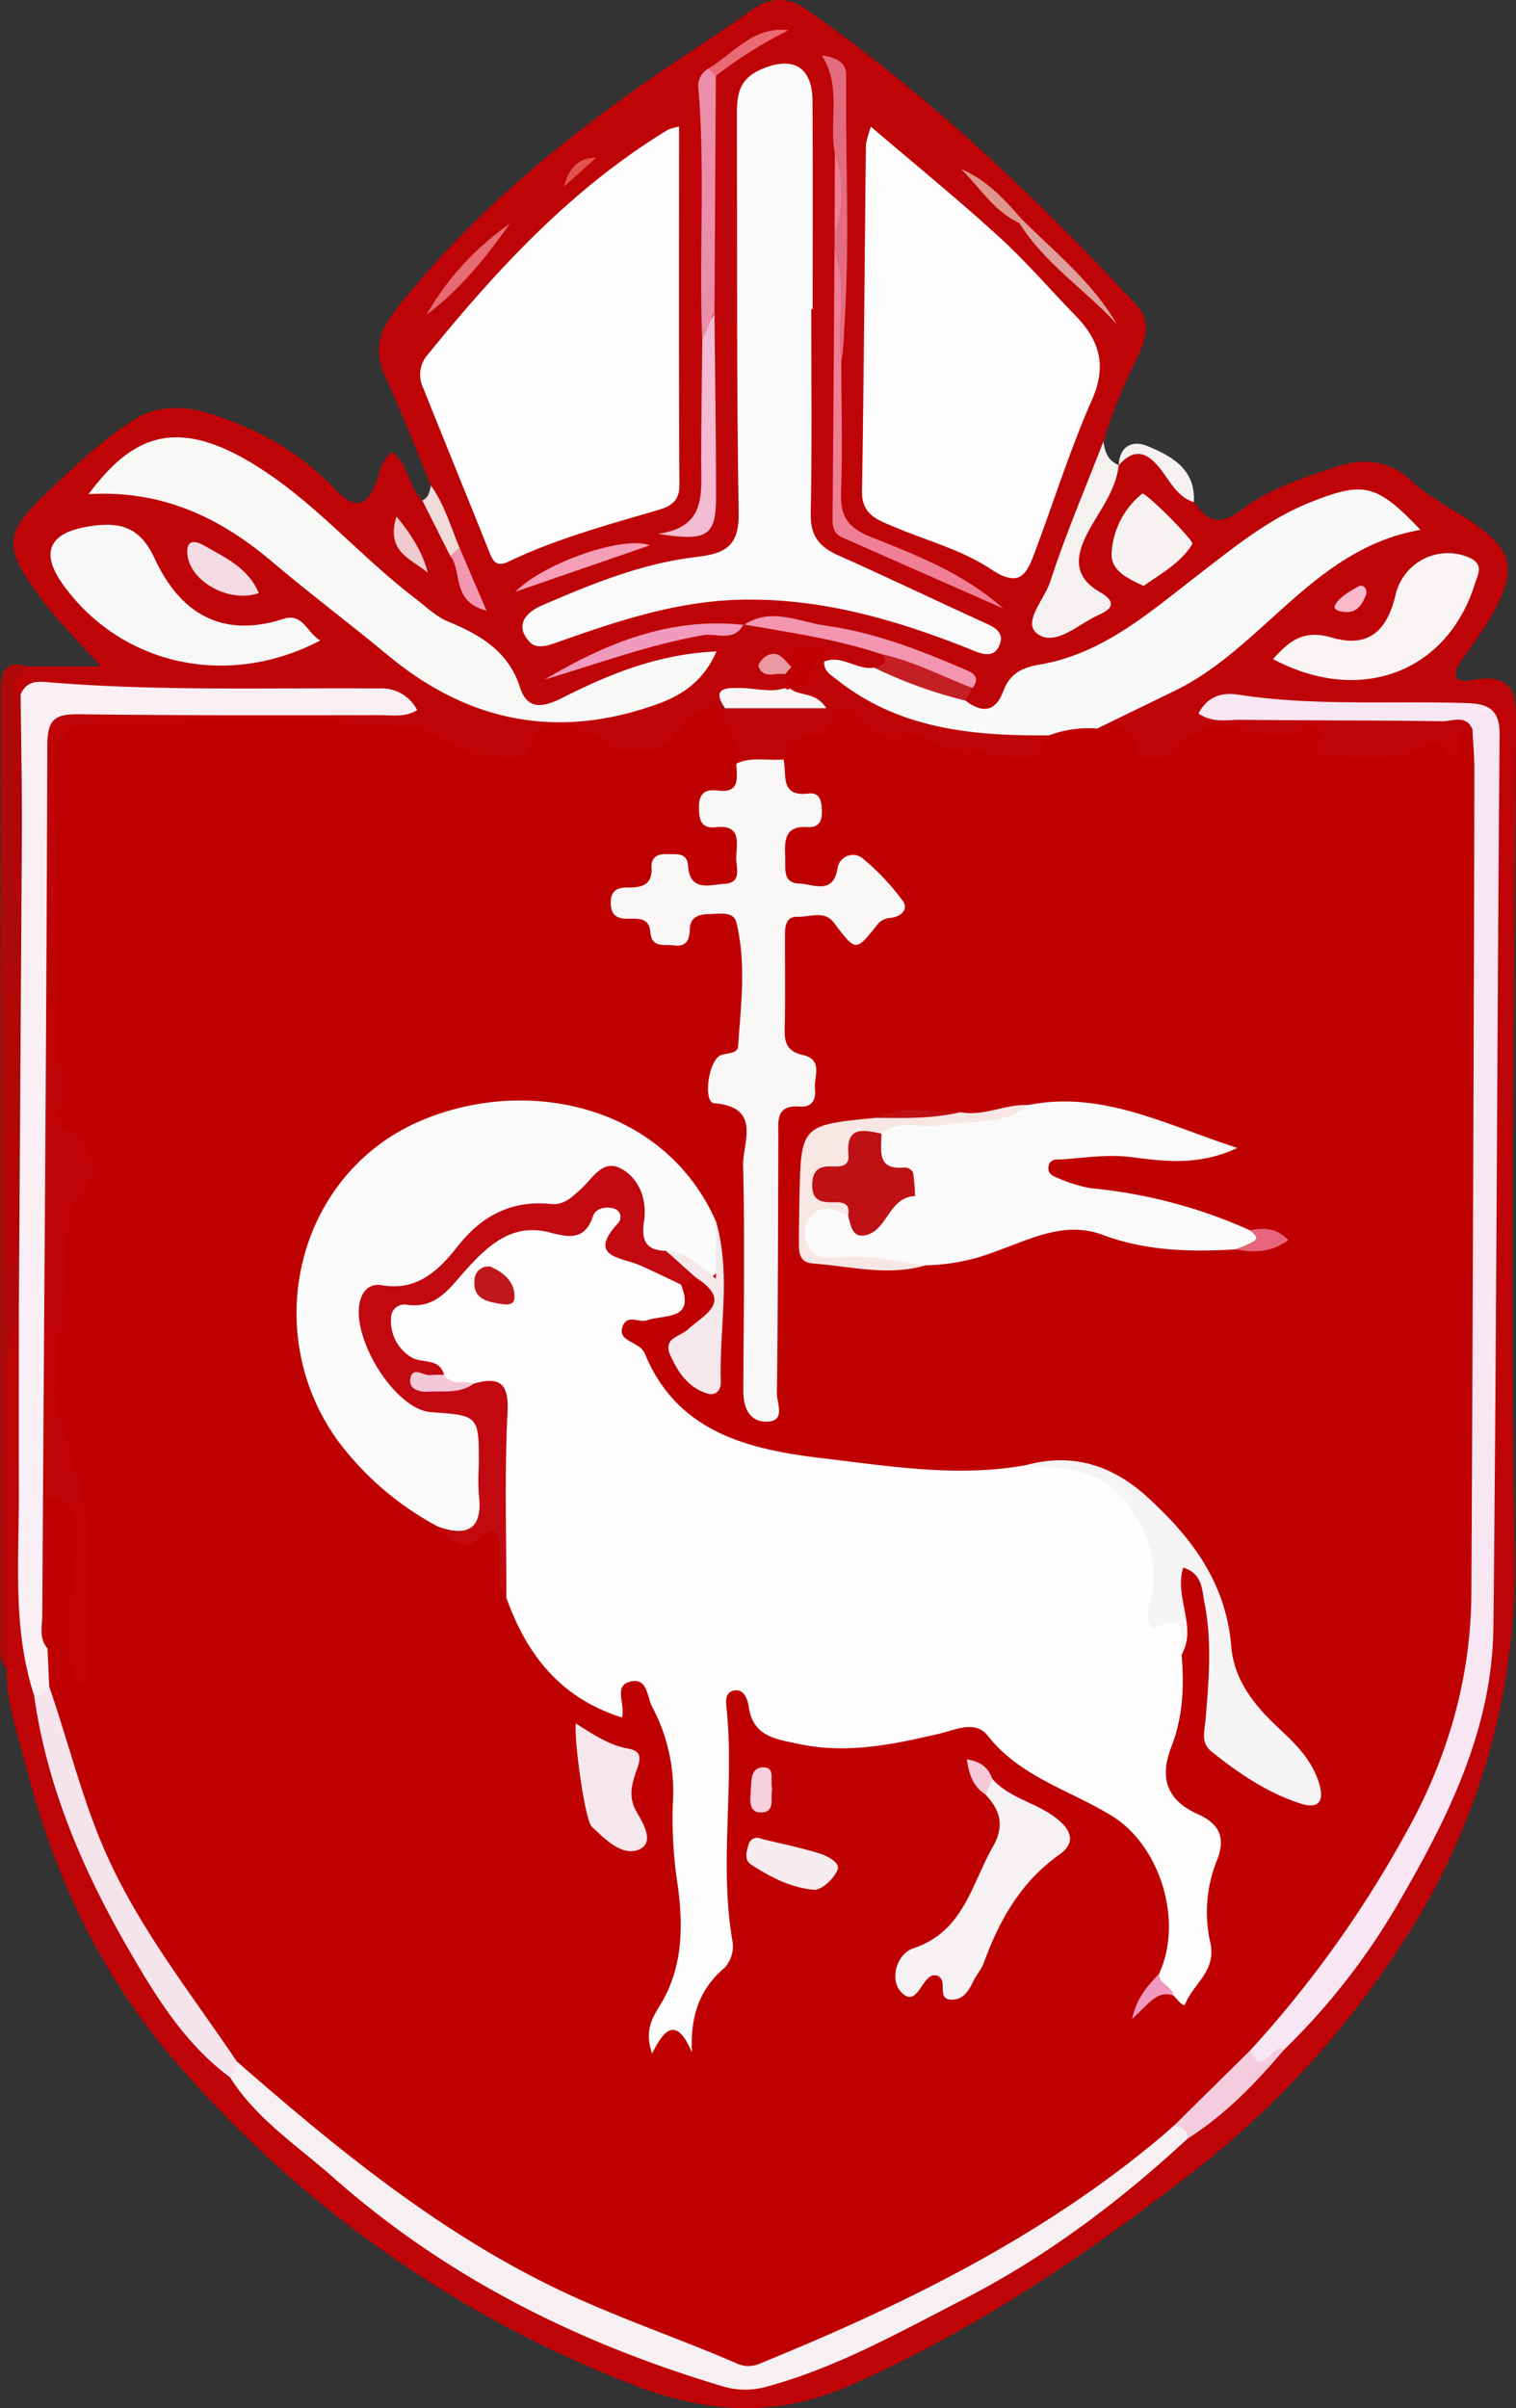
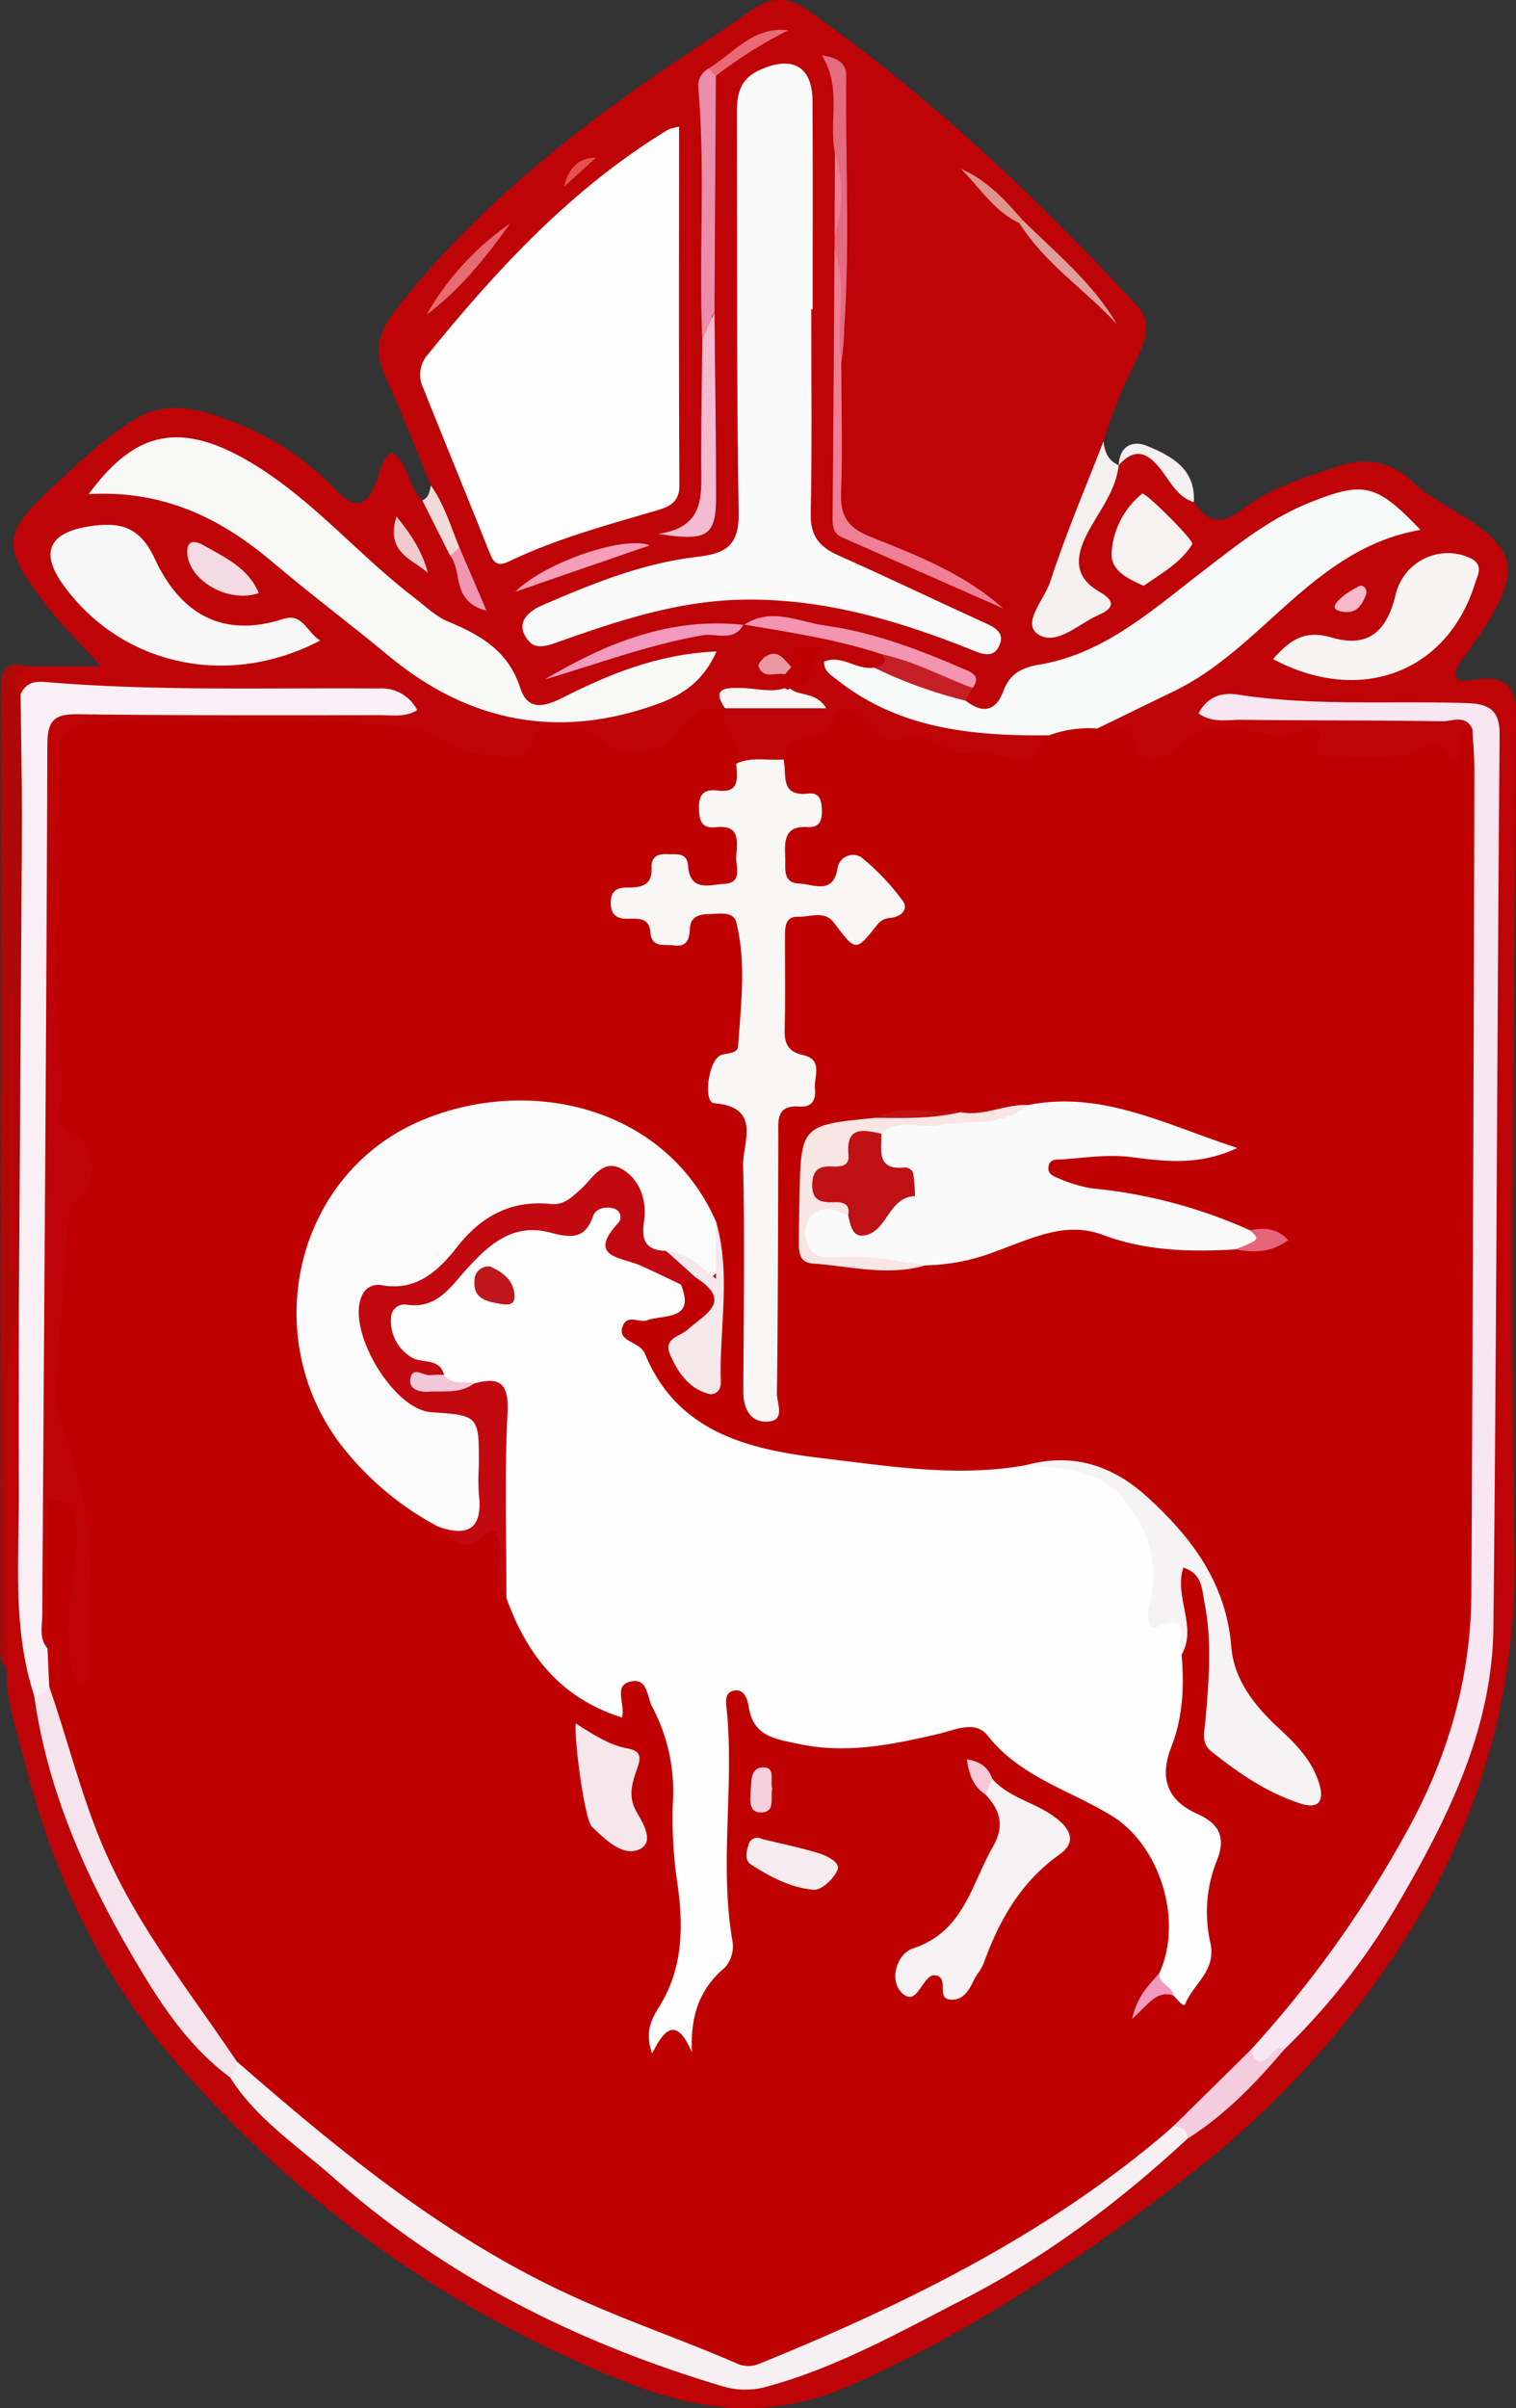
<svg xmlns="http://www.w3.org/2000/svg" id="Group_49" data-name="Group 49" width="267.996" height="425.5" viewBox="0 0 267.996 425.5">
  <rect x="0" y="0" width="267.996" height="425.5" fill="#333333" stroke="none" />
  <defs>
    <style>
      .cls-1 {
        fill: #be0407;
      }

      .cls-2 {
        fill: #ae0808;
      }

      .cls-3 {
        fill: #f6f1f1;
      }

      .cls-4 {
        fill: #f1dbd9;
      }

      .cls-5 {
        fill: #bf0000;
      }

      .cls-6 {
        fill: #fefefe;
      }

      .cls-7 {
        fill: #fefdfd;
      }

      .cls-8 {
        fill: #fafafa;
      }

      .cls-9 {
        fill: #f8f7f6;
      }

      .cls-10 {
        fill: #f8e6f3;
      }

      .cls-11 {
        fill: #f8f9f9;
      }

      .cls-12 {
        fill: #f8f8f7;
      }

      .cls-13 {
        fill: #faeff4;
      }

      .cls-14 {
        fill: #f7f0f2;
      }

      .cls-15 {
        fill: #f7f7f7;
      }

      .cls-16 {
        fill: #f7f4f3;
      }

      .cls-17 {
        fill: #f6e4ed;
      }

      .cls-18 {
        fill: #f7f2f1;
      }

      .cls-19 {
        fill: #f07f96;
      }

      .cls-20 {
        fill: #eb8ea9;
      }

      .cls-21 {
        fill: #f3bbd1;
      }

      .cls-22 {
        fill: #f4ccdd;
      }

      .cls-23 {
        fill: #f395b0;
      }

      .cls-24 {
        fill: #e36c7f;
      }

      .cls-25 {
        fill: #f29abe;
      }

      .cls-26 {
        fill: #f4dae2;
      }

      .cls-27 {
        fill: #f8f5f4;
      }

      .cls-28 {
        fill: #c41f25;
      }

      .cls-29 {
        fill: #f69eb8;
      }

      .cls-30 {
        fill: #e66b72;
      }

      .cls-31 {
        fill: #df9e9b;
      }

      .cls-32 {
        fill: #e96974;
      }

      .cls-33 {
        fill: #f296b2;
      }

      .cls-34 {
        fill: #f0cbce;
      }

      .cls-35 {
        fill: #df958b;
      }

      .cls-36 {
        fill: #f9b9cb;
      }

      .cls-37 {
        fill: #ea98a2;
      }

      .cls-38 {
        fill: #e3524f;
      }

      .cls-39 {
        fill: #fbfbfb;
      }

      .cls-40 {
        fill: #fbfafa;
      }

      .cls-41 {
        fill: #c20910;
      }

      .cls-42 {
        fill: #f6f3f4;
      }

      .cls-43 {
        fill: #f6f1f2;
      }

      .cls-44 {
        fill: #f7e6e4;
      }

      .cls-45 {
        fill: #f6e7ec;
      }

      .cls-46 {
        fill: #f5e8eb;
      }

      .cls-47 {
        fill: #f6ecef;
      }

      .cls-48 {
        fill: #f5d0dc;
      }

      .cls-49 {
        fill: #e7657a;
      }

      .cls-50 {
        fill: #bf1013;
      }

      .cls-51 {
        fill: #f7c8d7;
      }

      .cls-52 {
        fill: #f199c1;
      }

      .cls-53 {
        fill: #c0171c;
      }

      .cls-54 {
        fill: #f2c7d7;
      }
    </style>
  </defs>
  <path id="Path_13" data-name="Path 13" class="cls-1" d="M305.034,407.9h12.947c-4.068-4.548-7.5-7.851-10.294-11.619-7.247-9.761-7.093-11.739,1.7-20.013,4.6-4.327,9.284-8.763,14.61-12.05,5.805-3.584,12.257-1.67,18.148.8a48.527,48.527,0,0,1,17.173,11.5c3.682,3.97,5.783,3.13,7.509-1.674.585-1.625.859-3.644,2.631-4.77,2.953,2.09,2.815,6.143,5.344,8.5,3.633,2.072,3.982,6.2,5.869,9.359.848,2.064,1.494,4.207,2.4,6.248a55.767,55.767,0,0,0-2.777-7.115c-1.49-3.655-3.682-7.063-3.978-11.142-2.68-6.447-5.171-12.981-8.1-19.308-2.086-4.5-1.088-7.918,1.843-11.667,13.48-17.221,30.191-30.769,48.125-42.969,4.886-3.325,9.881-6.492,14.677-9.945,3.464-2.492,6.567-2.522,10.069-.06,21.409,15.056,40.32,32.9,58.07,52.028,3.126,3.366,1.355,6.9-.2,10.2a85.834,85.834,0,0,0-5.584,13.945c-1.321,11.168-7.783,20.843-9.7,31.8,1.955.833,3.167-.15,4.451-.657,2.683-1.058,4.353-2.383,1.678-5.291-2.912-3.167-2.743-6.774-.525-10.166,2.439-3.738,3.1-8.515,6.792-11.5l-.008.015c1.929-3.73,4.372-3.618,7.314-1.111a25.579,25.579,0,0,1,5.967,7.637c2.593,3.606,4.608,4.3,8.886,1.055,4.736-3.584,10.9-5.494,16.677-7.408,4.544-1.5,9.063-1.055,13.026,2.71,2.766,2.627,6.361,4.383,9.6,6.5,8.323,5.419,9.228,8.826,4.323,17.484a91.447,91.447,0,0,1-5.175,7.573c-1.618,2.285-1.591,4.177,1.711,3.554,8.308-1.569,7.929,3.407,7.892,9.187-.289,48.084-1.092,96.18-.259,144.245A121.048,121.048,0,0,1,548.5,632.765a163.4,163.4,0,0,1-38.683,42.095c-18.486,14.291-37.659,27.159-59.185,36.695-13.739,6.087-26.206,4.924-39.554-.405a202.979,202.979,0,0,1-80.429-57.331c-12.879-15.063-21.038-32.458-25.9-51.5-1.46-5.716-3.543-11.337-3.464-17.368-1.2-11.176-.4-22.382-.48-33.569-.064-8.755-.608-17.537.548-26.273.233-1.749-.218-3.839,2.274-4.417,2.5,2.207,1.959,5.205,1.974,8,.06,12.433.105,24.866,0,37.3-.064,7.337.034,14.643,1.407,21.864A141.623,141.623,0,0,0,333.6,647.735a74.482,74.482,0,0,0,7.99,8.429,182.718,182.718,0,0,0,86.043,53.995c4.879,1.43,9.314-.071,13.69-1.8,24.892-9.847,47.664-23.218,67.707-41.07,6.65-5.149,13.187-10.418,18.362-17.154a148.149,148.149,0,0,0,27.1-41.4c5.2-12.151,8.245-24.614,8.02-38.083-.807-47.656,1.985-95.3,1.092-142.965-.045-2.248.056-4.5-.15-6.747-.281-3.073-1.756-4.969-5.013-5.036-13.679-.278-27.377.6-41.033-.769,10.786.852,21.6.72,32.405.852,3.591.045,7.423-.919,10.632,1.685a9.156,9.156,0,0,1-1.565,6.86c-1.966,2.586-4.188-.766-6.034-.293a51.815,51.815,0,0,1-15.169,1.193c-2.368-.1-5.1.221-6.034-2.946-.176-.6-.518-1.389-1.1-1.231-7.123,1.933-14.943-3.76-21.833,2.387-2.938,2.627-6.856,2.863-9.434-1.257-1.126-1.8-3.092-1.828-4.635-2.736-1.539-3.021,1.242-3.366,2.785-3.978,12.208-4.841,22.179-12.8,31.516-21.807a38.541,38.541,0,0,1,15.469-9.626c1.122-.341,2.638-.51,2.544-2.12-.064-1.051-1.137-1.614-1.985-2.188-3.442-2.331-7-1.663-10.568-.394-7.427,2.634-13.727,7.1-19.818,11.986-9.554,7.667-18.925,15.728-31.6,17.934-2.267.4-3.212,2.3-4.473,3.9-2.105,2.683-4.533,4.274-7.693,1.362-.676-1.021-.4-2.2-.548-3.3-3.014-3.681-7.6-4.432-11.652-5.843-8.827-3.074-17.732-6.278-27.4-4.822a87.363,87.363,0,0,0-30.9,7.543c8.943-3.239,18.437-7.2,28.945-7.126a4.194,4.194,0,0,0,2.811-.987,73.863,73.863,0,0,1,23.95,4.6c2,1.764,2.143,3.246-.653,4.271-1.955.683-3.91-.585-6.361-.049,8.725,6.109,18.145,8.811,28.228,9.592,2.8.214,5.738-.51,8.3,1.265.48,4.173-1.659,6.267-5.565,5.888-9.588-.934-19.158-2.165-27.939-6.586-.938-.473-2.015-1.145-2.773-.281-2.845,3.25-7.547,2.991-10.583,5.809-2.815.852-5.637,1.554-8.567.563,1.291-3.591-4.181-4.789-2.972-8.357,3.2-4.582,7.986-2.938,12.294-3.066,3.3-.1-.675-1.336.312-1.767,2.229-1.982,2.293-5.509,4.421-7.089-1.419,0-2.664,1.242-3.674,2.863-.612.859-1.647-.169-2.3.525a2.3,2.3,0,0,1,1.306,1.182,2.913,2.913,0,0,1-.488,2.454c-3.64,2.473-9.2-.661-12.046,4.151a22.6,22.6,0,0,0-5.168,4.3c-4.661,5.3-9.378,6.019-15.608,2.391-4.211-2.451-7.956-3.588-12,.766-3.028,3.257-7.6,2.5-10.992.837-12.174-5.974-25.106-4.9-37.952-4.931-8.391-.023-16.79-.233-25.174.1-6.6.263-8.369,2.075-8.316,8.661.146,18.6-.015,37.216,1.006,55.807a8.92,8.92,0,0,0,2.743,5.9c2.664,2.848,3.408,6.894,1.527,9.7-4.225,6.312-2.875,13.382-3.944,20.077-2,12.527.383,24.626,3.7,36.781,2.544,9.31,1.032,19.12.724,28.712-.053,1.595-.582,3.456-2.68,3.535-1.959.075-2.893-1.557-3.321-3.122-1.5-5.43-1.025-10.958-.364-16.452.4-3.359,1.081-6.688-.259-10.009-.465,5.235-.266,10.482-.484,15.713-.094,2.312.484,5.055-2.443,6.353-2.837-2.008-2.263-5.059-2.282-7.839-.3-49.871,1.861-99.722,1.167-149.6-.109-7.727,1.531-9.138,9.536-9.221,16.865-.165,33.734.038,50.61-.462-5.633-.867-11.311-.5-16.97-.634-12.864-.3-25.759.8-38.593-.938-2.255-.3-4.47.319-6.684.69-1.655.12-2.717-.507-2.841-2.285C301.754,408.755,303.83,408.767,305.034,407.9Z" transform="translate(-300.142 -290.153)" />
  <path id="Path_14" data-name="Path 14" class="cls-2" d="M305.385,321.772c-.927,1.524-4.094,2.484-1.242,4.957,2.278,2.3,1.97,5.28,1.978,8.1q.09,45.7-.023,91.4c-.011,2.957.563,6.248-2.263,8.541a58,58,0,0,0-2.143,16.8c.071,15.75-.026,31.5-.056,47.247-1.456-1.512-1.107-3.456-1.107-5.235q.039-83.638.1-167.268C300.63,322.808,301.193,320.564,305.385,321.772Z" transform="translate(-300.492 -204.022)" />
  <path id="Path_15" data-name="Path 15" class="cls-3" d="M364.427,315.122c-.507,4.627-3.505,8.121-5.535,12.039-2.15,4.143-2.454,7.689,2.139,10.343,2.342,1.355,3.021,2.7-.041,4.034-3.61,1.576-7.656,5.682-10.883,3.434-2.848-1.985,1.208-6.147,2.2-9.224,2.713-8.406,6.226-16.557,9.419-24.81C361.943,312.777,362.551,314.357,364.427,315.122Z" transform="translate(-166.661 -232.937)" />
  <path id="Path_16" data-name="Path 16" class="cls-3" d="M366.47,321.376c-3-.953-4.226-3.772-5.963-5.952-2.394-3.01-4.623-3.6-7.318-.574.146-3.385,2.451-4.481,5.014-3.415C362.518,313.228,366.83,315.491,366.47,321.376Z" transform="translate(-155.431 -232.649)" />
  <path id="Path_17" data-name="Path 17" class="cls-4" d="M325.311,325.439l-4.924-9.78c1.141-.522,1.3-1.6,1.512-2.649,2.372,3.317,3.49,7.217,5.025,10.921C327.217,325.323,326.617,325.758,325.311,325.439Z" transform="translate(-245.727 -227.233)" />
  <path id="Path_18" data-name="Path 18" class="cls-5" d="M433.793,332.719c.357-2.728,2.349-3.58,4.657-4.083,1.163-.251,3.156-.27,3.351-.863,2.5-7.614,5.25-2.477,7.791-.188,1.783,1.606,3.134,2.361,5.862,1.268,3.982-1.591,6.894,3.43,11.311,2.777,2.86-.424,5.959.743,8.95,1.2,3.4.522,3.43-2.8,4.995-4.372,2.432-3.336,5.333-3.362,8.545-1.212,2.462.833,6.35-1.921,6.961,3.8.24,2.222,5.062,2.038,6.762-.038,4.229-5.16,9.416-3.9,14.591-2.98a17.992,17.992,0,0,0,6.642.21c1.944-.364,5.828-3.4,3.794,2.544-.409,1.2,1.167,1.426,2.169,1.434,4.5.019,9.082.518,13.457-.218,2.984-.5,5.716-4.586,8.166.889.323.721,2.165-.589,1.775-2.083-.507-1.925-.3-3.246,2-3.464,2.207,2.1,1.846,4.875,1.85,7.476q.1,74.141-.083,148.279a74.122,74.122,0,0,1-7.614,31.369c-7.982,16.82-17.555,32.769-31.17,45.844-5.291,4.706-10.185,9.828-15.142,14.883-15.964,13.593-33.2,25.174-52.64,33.283-6.229,2.6-12.392,5.359-18.554,8.1a11.413,11.413,0,0,1-9.423.263c-17.57-6.8-34.623-14.576-50.737-24.483-13.187-8.109-24.07-18.914-35.839-28.694-15.972-20.04-28.183-41.948-33.5-67.3-.394-2.3-.781-4.608.953-6.6V463.45c4.736.09,5.07,2.766,5.119,5.88.109,6.733-1.989,13.3-1.295,20.085.248,2.432-.094,4.946,2.135,6.714,2.169-.379,1.539-2.128,1.557-3.389.075-5.314-.128-10.635.068-15.946.368-9.87-2.529-19.053-5.618-28.206a16.2,16.2,0,0,1-.4-6.657c.732-9.3,1.61-18.595,2.143-27.909.1-1.775.244-2.5,1.831-3.7,3.584-2.695,2.86-9.6-1.118-11.652-2.323-1.2-2.755-2.263-2.162-4.732.965-4-.387-8.068-.5-12.069-.447-15.758-.034-31.538-.465-47.3-.169-6.158,3.2-8.376,8.027-8.316,18.554.24,37.145-1.358,55.661,1.062,4.361.574,7.37,4.556,11.855,4.458,3.359-.071,7.806,3.059,9.206-3.4.477-2.188,10.425-1.208,12.4,1.062,2.923,3.359,9.829,2.537,12.587-1.021,2.1-2.706,4.4-5.862,8.763-4.758l.034.525.094-.518c-1.933,3.745,3.963,6.016,1.854,9.8,3.186,4.143-1.422,5.472-3.175,8.076,2.451,2.218,4.984,4.226,4.789,8.02-.263,5.066-4.113,8.571-7.993,5.742-5.877-4.286-8.451-.435-11.949,2.736,3.415,2.758,6.1,6.177,11.307,1.876,3.993-3.3,9.239-.428,9.476,5.243.323,7.622,3.156,15.994-4.259,22.325a2.421,2.421,0,0,0,.6,4.143c4.338,2.225,4.147,6.136,4.154,10.046.011,12.467-.038,24.93.034,37.392.015,2.357-.559,4.9,1.516,7.352,1.655-2.045,1.111-4.293,1.118-6.327.06-12.669.026-25.339.034-38,0-3.757.2-7.348,3.7-9.847,2.631-1.88,1.861-3.948.281-6.32-4.972-7.479-2.845-15.8-1.959-23.744.42-3.79,6.241-4.661,10.144-1.2,3.824,3.393,5.55.766,7.2-1.707,2.176-3.261-1.325-4.612-2.953-6.327-1.283-1.351-2.6.113-3.723.931-3.295,2.387-7.209,3.486-9.93.2-2.758-3.329-1.8-7.374,1.576-10.358,1.775-1.569,2.143-2.751-.131-4.214C432.664,337.812,431.981,335.492,433.793,332.719Z" transform="translate(-295.284 -198.528)" />
  <path id="Path_19" data-name="Path 19" class="cls-6" d="M366.04,296.118c0,21.424-.056,42.414.06,63.4.019,3.126-2.072,3.839-4.124,4.44-8.808,2.578-17.672,4.987-25.98,8.965-2.184,1.047-2.8.113-3.5-1.651-3.85-9.645-7.794-19.255-11.649-28.9a5.373,5.373,0,0,1,.6-5.776c12.4-15.274,25.646-29.636,42.673-39.963A10.056,10.056,0,0,1,366.04,296.118Z" transform="translate(-245.997 -273.733)" />
-   <path id="Path_20" data-name="Path 20" class="cls-7" d="M342.68,296.12c7.851,6.706,15.375,12.831,22.535,19.357,4.807,4.379,9.078,9.348,13.622,14.02,4.218,4.338,5.6,8.8,2.912,14.88-3.865,8.733-6.721,17.912-10.087,26.873-1.4,3.73-2.537,6.534-7.746,3.066-5.156-3.438-11.491-5.092-17.3-7.562-2.8-1.189-5.588-2.1-5.52-6.211.338-20.4.458-40.808.69-61.211A16.9,16.9,0,0,1,342.68,296.12Z" transform="translate(-188.712 -273.727)" />
  <path id="Path_21" data-name="Path 21" class="cls-8" d="M376.162,336.541c0,12.058.158,24.115-.094,36.162-.079,3.948,1.572,5.866,4.9,7.348,8.38,3.73,16.647,7.7,24.993,11.514,2.094.961,4.77,1.824,3.333,4.646-1.171,2.3-3.61.983-5.453.251-12.958-5.134-26.138-8.939-40.327-8.582-11.014.278-21.207,3.621-31.384,7.213-2.008.706-4.364,1.745-5.738.266-2.755-2.968-.676-5.254,2.229-6.507,8.808-3.8,17.728-7.453,27.331-8.545,5.017-.574,7.476-1.929,7.378-7.746-.387-23.076-.24-46.163-.308-69.246-.011-3.708-.251-7.168,4.229-9.127,5.558-2.436,9.1-.6,9.134,5.584.075,12.257.023,24.513.023,36.77Z" transform="translate(-232.751 -281.912)" />
  <path id="Path_22" data-name="Path 22" class="cls-9" d="M359.809,325.924c.63,2.612-.751,6.638,4.413,6.019,1.9-.229,2.3,1.171,2.368,2.777.075,1.876-.311,3.287-2.589,3.148-4.049-.251-4.019,2.469-3.892,5.284.094,1.963-.54,4.586,2.447,4.691,2.458.09,6.023,2.06,6.785-2.62a3.146,3.146,0,0,1,.405-1.141,2.78,2.78,0,0,1,3.787-.893,41.734,41.734,0,0,1,7.393,7.768c1.054,1.527-.443,2.893-2.537,2.987A3.143,3.143,0,0,0,376.4,355.1c-3.858,4.845-3.775,4.815-7.716-.372-1.647-2.169-4.162-.946-6.271-1.017-2.312-.082-2.342,1.813-2.345,3.49-.015,5.52.075,11.044-.056,16.565-.056,2.42.69,3.816,3.171,4.364,3.73.818,1.955,3.858,2.188,6.038.21,1.925-.589,3.25-2.732,3.085-4.308-.33-3.734,2.694-3.745,5.318-.064,15.127-.06,30.259-.251,45.386-.022,1.689,1.554,4.747-1.55,4.958-3.171.218-4.409-2.316-4.394-5.412.056-13.292.278-26.592-.034-39.881-.094-4.019,3.366-10.253-5.137-10.966-1.963-.165-1.025-7.674,1.242-8.5,1.118-.405,2.912-.2,3.006-1.569.507-7.3,1.467-14.662-.308-21.871-.5-2.049-3.032-1.5-4.852-1.471-1.843.026-3.3.533-3.37,2.653-.056,1.94-.638,3.19-2.859,2.871-1.67-.24-3.888.559-4.121-2.349-.214-2.706-2.342-2.349-4.151-2.349-2.071,0-2.912-1.009-2.845-3.047.06-1.884,1.144-2.469,2.777-2.466,2.424,0,4.6-.218,4.432-3.516-.1-1.9,1.133-2.481,2.762-2.391,1.535.083,3.516-.417,3.693,2.06.338,4.706,3.9,3.325,6.436,3.19,3.25-.177,1.985-3.006,2.075-4.789.128-2.511.871-5.723-3.6-5.213-2.6.3-2.95-1.284-2.987-3.419-.041-2.42.953-3.366,3.284-3.066,4.128.529,3.385-2.349,3.325-4.747C354.149,325.38,357.028,326.172,359.809,325.924Z" transform="translate(-221.299 -191.732)" />
  <path id="Path_23" data-name="Path 23" class="cls-10" d="M366.11,562.476a197.838,197.838,0,0,0,27.095-37.655c7.626-13.4,11.9-27.722,11.979-43.149q.371-72.666.533-145.337c.008-2.436-.229-4.871-.353-7.307-1.2-2.634-3.565-1.347-5.348-1.373-11.87-.18-23.74-.131-35.61-.259-2.379-.026-4.916.623-7.457-1.118,1.527-2.95,4.042-3.787,6.969-3.336,13.386,2.068,26.881,1.062,40.32,1.494,3.636.116,5.982.889,5.941,5.547-.447,52.588-.544,105.179-1.1,157.762-.188,17.916-7.96,33.531-16.764,48.666a119.492,119.492,0,0,1-20.235,25.95c-1.175.807-2.079,2.075-3.374,2.574C366.459,565.8,364.943,565.44,366.11,562.476Z" transform="translate(-145.077 -200.21)" />
  <path id="Path_24" data-name="Path 24" class="cls-11" d="M387.6,355.432a20.328,20.328,0,0,0-8.545,1.212c-13.337.105-26.344-1.047-37.389-9.765-1.118-.886-2.428-1.535-2.349-3.272,3.137-1.283,5.779,1.576,8.819,1.066,5.959.4,11.5,1.951,16.2,5.843,2.931,2.27,5.3,1.978,6.654-1.678,1.13-3.058,3.227-4.162,6.406-4.7,11.367-1.921,19.687-9.438,28.412-16.137,6.143-4.714,12.107-9.615,19.458-12.534,9.363-3.719,11.641-3.374,19.469,4.871-18.873,3.254-27.752,20.82-43.442,28.431Q394.447,352.1,387.6,355.432Z" transform="translate(-193.628 -226.712)" />
  <path id="Path_25" data-name="Path 25" class="cls-12" d="M304.665,320.784c7.487-10.084,15.109-13.641,28.517-5.685,11.112,6.59,19.083,16.381,29.069,23.988,1.944,1.478,3.772,3.306,5.963,4.211,5.746,2.368,10.673,5.235,12.744,11.694,1.28,3.993,4.109,3.483,7.363,1.831,8.369-4.241,17-7.795,27.35-8.245-2.267,5.171-5.929,7.663-10.373,9.273-17.533,6.353-33.358,3.314-47.66-8.549-6.751-5.6-13.784-10.864-20.479-16.531C327.973,324.987,317.8,320.03,304.665,320.784Z" transform="translate(-289.006 -233.476)" />
  <path id="Path_26" data-name="Path 26" class="cls-13" d="M306.544,493.029l.319,6.807c.109,2.237-1.066,2.263-2.672,1.546-3.888-11.9-2.653-24.179-2.7-36.36-.041-10.827,0-21.657,0-32.484q.276-41.819.533-83.634c.041-8.136-.143-16.272-.225-24.408,1.163-2.788,3.629-2.259,5.783-2.09,19.169,1.512,38.372.878,57.564,1.028a7.031,7.031,0,0,1,6.762,3.832c-2.214,1.317-4.455.878-6.53.882-17.773.015-35.55.071-53.323-.158-4.147-.053-5.517.886-5.532,5.385-.161,51.266-.585,102.529-.9,153.792C305.617,489.141,305,491.273,306.544,493.029Z" transform="translate(-298.154 -201.788)" />
  <path id="Path_27" data-name="Path 27" class="cls-14" d="M312.516,387.211c17.983,15.675,36.338,30.75,58.224,40.958,9.821,4.582,20.062,8.038,29.981,12.32a4.911,4.911,0,0,0,4.1.173c25.406-10.343,49.885-22.314,71.085-40.11.751-.63,1.479-1.295,2.218-1.944,2.278-.822,3.543-.555,2.443,2.263-12.009,11.131-25.072,20.933-39.6,28.382-11.194,5.742-22.261,12-34.57,15.364a13.864,13.864,0,0,1-7.821.045c-25.538-7.6-48.91-19.18-69.017-36.964-6.353-5.622-13.581-10.3-18.223-17.668C311.8,389.117,311.285,387.8,312.516,387.211Z" transform="translate(-270.659 -22.975)" />
  <path id="Path_28" data-name="Path 28" class="cls-15" d="M350.543,335.322c-16.43,8.583-35.133,4.342-45.378-9.768-4.207-5.791-2.571-9.277,4.47-10.4,5.4-.863,9.01-.041,11.637,5.655,4.4,9.543,11.765,14.253,22.787,10.684C347.443,330.394,348.19,333.888,350.543,335.322Z" transform="translate(-293.941 -222.142)" />
  <path id="Path_29" data-name="Path 29" class="cls-16" d="M360.458,334.936c2.863-3.126,5.3-5.288,10.358-3.809,6.428,1.876,9.806-1,11.36-7.738a9.484,9.484,0,0,1,13.146-6.308c2.484,1.22,1.321,2.987.784,4.687C391.186,337.322,375.807,343.117,360.458,334.936Z" transform="translate(-135.421 -218.484)" />
  <path id="Path_30" data-name="Path 30" class="cls-17" d="M337.921,435.762a3.362,3.362,0,0,1-1.186,2.818c-8-5.926-13.135-14.3-17.942-22.618-8.05-13.934-14.433-28.668-16.692-44.842a2.93,2.93,0,0,0,2.672-1.546c3.456,9.915,5.854,20.164,10.2,29.812C320.932,412.618,329.913,423.865,337.921,435.762Z" transform="translate(-296.064 -71.526)" />
  <path id="Path_31" data-name="Path 31" class="cls-18" d="M358.54,329.7c-2.83-1.276-5.881-2.706-5.678-5.851a14.552,14.552,0,0,1,5.408-10.44c.492-.4,9.236,8.316,8.868,8.909C365.055,325.673,361.644,327.5,358.54,329.7Z" transform="translate(-156.357 -226.183)" />
  <path id="Path_32" data-name="Path 32" class="cls-19" d="M341.243,321.676c.019,7.768.248,15.544-.03,23.3-.15,4.162,1.392,6.128,5.246,7.659,8.222,3.272,16.538,6.492,23.429,12.647Q355.64,359.01,341.4,352.723c-1.88-.833-1.693-2.526-1.678-4.192q.191-23.3.33-46.605c1.377-.1,1.659.81,1.621,1.88C341.479,309.761,342.267,315.743,341.243,321.676Z" transform="translate(-192.533 -257.766)" />
  <path id="Path_33" data-name="Path 33" class="cls-20" d="M334.086,341.413c-.63-14.763.548-29.549-.679-44.305a3.51,3.51,0,0,1,1.749-3.61c1.3-.458,1.587.131,1.325,1.284l-.236,41.813C334.833,337.89,337.246,340.9,334.086,341.413Z" transform="translate(-209.938 -281.373)" />
  <path id="Path_34" data-name="Path 34" class="cls-21" d="M339.327,309.687l2.158-4.819c.1,10.815.27,21.627.278,32.443,0,7.044-1.43,8.042-10.279,6.661,8.665-1.175,7.637-7.247,7.644-12.861C339.136,323.97,339.256,316.828,339.327,309.687Z" transform="translate(-215.179 -249.646)" />
  <path id="Path_35" data-name="Path 35" class="cls-22" d="M358.218,402.566c.034-1.666-1.07-2.109-2.443-2.263q6.789-6.682,13.57-13.367c2.094,5.168,3.952-1.625,5.971-.116C370.264,392.775,364.883,398.367,358.218,402.566Z" transform="translate(-148.312 -24.67)" />
  <path id="Path_36" data-name="Path 36" class="cls-23" d="M335.593,320.714c4.789-3.224,9.761-.522,14.4.116,8.41,1.148,16.46,4.211,24.292,7.6,1.291.559,3.4,1.167,1.726,3.434-6.211.405-10.981-3.055-15.964-5.944-7.982-2.665-16.276-3.88-24.532-5.288Z" transform="translate(-204.086 -210.293)" />
  <path id="Path_37" data-name="Path 37" class="cls-24" d="M342.638,346.875c-.968-6.549,1.133-13.285-1.189-19.755l.019-2.646a51.506,51.506,0,0,0,.053-14.512c-1.122-5.58,1.265-11.588-2.316-17.2,2.454.326,4.353,1.178,4.323,3.554C343.325,313.171,344.45,330.051,342.638,346.875Z" transform="translate(-193.928 -282.965)" />
  <path id="Path_38" data-name="Path 38" class="cls-25" d="M361.316,319.684c-1.655,3.182-4.819,1.494-7.153,1.9-9.648,1.685-18.73,5.085-28.022,7.843,10.834-6.414,22.16-11.108,35.253-9.66Z" transform="translate(-229.887 -209.349)" />
  <path id="Path_39" data-name="Path 39" class="cls-26" d="M321.968,324.69c-5.306,1.876-12.467-2.192-12.654-7.172-.09-2.492,1.719-1.948,2.863-1.291C315.967,318.389,320.114,320.224,321.968,324.69Z" transform="translate(-276.219 -219.897)" />
  <path id="Path_40" data-name="Path 40" class="cls-27" d="M335.511,326.417l-.131-.008c-2.736-3.884.822-3.573,2.687-3.576,2.619,0,5.231.874,7.873.037.345-.578.66-.589.938.056,1.659,1.467,4.466.432,6.395,3.49Z" transform="translate(-207.202 -201.274)" />
  <path id="Path_41" data-name="Path 41" class="cls-28" d="M343.116,320.963c5.61,1.2,10.654,3.933,15.964,5.944l-1.212,2.237a81.522,81.522,0,0,1-16.2-5.843C342.959,323.023,344.235,322.738,343.116,320.963Z" transform="translate(-187.156 -205.34)" />
  <path id="Path_42" data-name="Path 42" class="cls-29" d="M324.764,324.317c5.34-5.306,19.368-9.99,23.774-8.2Z" transform="translate(-233.678 -219.754)" />
  <path id="Path_43" data-name="Path 43" class="cls-30" d="M335.349,300.68c-4.252,5.952-8.815,11.675-14.767,16.118A49.428,49.428,0,0,1,335.349,300.68Z" transform="translate(-245.19 -261.174)" />
  <path id="Path_44" data-name="Path 44" class="cls-31" d="M349.035,300.5c5.911,5.839,12.444,11.112,16.722,18.437-5.629-6.083-12.748-10.71-17.248-17.859Z" transform="translate(-168.311 -261.659)" />
  <path id="Path_45" data-name="Path 45" class="cls-5" d="M338.4,328l-.484.2-.454-.259c.011-.818.019-1.636.03-2.454-.049-.807.623-.976,1.133-1.287.24-4,.24-4,7.682-3.164C340.536,320.073,343.808,328.592,338.4,328Z" transform="translate(-198.723 -206.349)" />
  <path id="Path_46" data-name="Path 46" class="cls-32" d="M335.184,299.7l-1.325-1.284c4.5-2.732,8.061-7.58,14.144-6.77A78.215,78.215,0,0,0,335.184,299.7Z" transform="translate(-208.641 -286.291)" />
  <path id="Path_47" data-name="Path 47" class="cls-33" d="M321.7,317.429l1.614-1.509,4.811,11.213C321.8,325.5,323.9,320.078,321.7,317.429Z" transform="translate(-242.115 -219.222)" />
  <path id="Path_48" data-name="Path 48" class="cls-34" d="M325.069,324.447c-2.717-2.428-7.562-3.576-5.55-9.979C322.367,317.943,324.142,320.938,325.069,324.447Z" transform="translate(-249.429 -223.219)" />
  <path id="Path_49" data-name="Path 49" class="cls-35" d="M356.083,307.683c-4.473-2.087-6.969-6.278-10.324-9.577,4.53,1.936,7.738,5.408,10.849,9A1.762,1.762,0,0,1,356.083,307.683Z" transform="translate(-175.884 -268.26)" />
  <path id="Path_50" data-name="Path 50" class="cls-36" d="M369.005,319.11c-.657,1.666-1.373,3.317-3.6,3.276-.976-.019-2.544-.353-1.891-1.373.878-1.37,2.571-2.308,4.068-3.156C368.289,317.455,369.062,318.033,369.005,319.11Z" transform="translate(-127.441 -214.243)" />
  <path id="Path_51" data-name="Path 51" class="cls-19" d="M339.86,297.347a23.471,23.471,0,0,1-.053,14.512Q339.829,304.6,339.86,297.347Z" transform="translate(-192.268 -270.349)" />
  <path id="Path_52" data-name="Path 52" class="cls-37" d="M342.049,323.275l-1.133,1.287c-1.6-.413-3.783.983-4.68-1.37-.15-.4.7-1.464,1.317-1.828C339.8,320.047,340.784,322.063,342.049,323.275Z" transform="translate(-202.147 -205.419)" />
  <path id="Path_53" data-name="Path 53" class="cls-38" d="M332.715,297.576l-5.648,5.115C327.8,299.708,329.307,297.587,332.715,297.576Z" transform="translate(-227.338 -269.719)" />
  <path id="Path_54" data-name="Path 54" class="cls-1" d="M301.531,337.2V385.5l-.6.007V336.959Z" transform="translate(-299.276 -161.307)" />
  <path id="Path_55" data-name="Path 55" class="cls-6" d="M459.694,426.46c.488,5.528.229,11.056-1.79,16.216-2.2,5.621-.751,9.513,4.586,11.908,3.873,1.741,5.066,4.143,3.449,8.219a24.418,24.418,0,0,0-1.186,14.422c1.19,5.13-3.006,7.333-4.417,10.966-.251.653-1.43-.844-2.064-1.512-.814-1.328-4.106-1.066-2.518-3.933,4.3-9.371.071-22.644-8.41-27.834-7.4-4.53-16.171-6.856-21.916-14.148-2.225-2.826-5.821-.987-8.661-.33-8.189,1.9-16.28,3.606-24.791,1.779-4.135-.889-8.008-1.295-8.8-6.56-.173-1.13-.739-3.212-2.559-2.867s-1.456,2.117-1.317,3.561c1.313,13.585-1.362,27.271,1.021,40.853a5.641,5.641,0,0,1-1.366,4.53c-4.379,3.693-6.128,8.361-5.828,14.977-2.769-6.455-4.92-4.038-7.029.21-1.336-3.794-.113-6.091,1.242-8.252,4.177-6.646,4.293-14.005,3.3-21.327a77.066,77.066,0,0,1-.882-14.64,31.826,31.826,0,0,0-3.648-17.045c-.95-1.816-.781-5.239-3.937-4.428-2.938.751-.788,3.854-1.4,6.327-10.943-3.46-16.861-11.146-20.434-21.139-.477-9.678-2.177-19.274-1.783-29.016.12-2.953.477-6.387-3.835-7.1-1.959-.435-4.046-.439-5.753-1.689-1.539-1.756-3.832-2.21-5.745-3.317-3.021-1.749-4.867-4.41-4.669-8.008s3.2-3.757,5.787-4.237c3.077-.574,4.74-2.939,6.721-4.976,4.957-5.111,10.309-9.4,18.171-7.828,2.762.556,4.469-1.464,6.579-2.627,2.661-1.464,5.434-.938,4.935,2.529-.623,4.323,2,5.171,4.811,6.477,2.192,1.017,4.567,1.906,5.622,4.413,2.657,6.466-3.017,5.254-5.989,6.335-1.355.492-3.437-1.122-4.271.987-.856,2.162,1.295,2.582,2.544,3.479a3.444,3.444,0,0,1,1.28,1.25c5.794,14.336,18.8,17.158,31.741,18.689,11.787,1.392,23.736,3.374,35.719,1.178,15.075-1.846,24.494,6.5,23.988,21.312-.082,2.394-.672,4.391,2.71,5.663C461.375,420.861,460.156,424.137,459.694,426.46Z" transform="translate(-250.816 -134.082)" />
  <path id="Path_56" data-name="Path 56" class="cls-39" d="M339.514,417.275a53.038,53.038,0,0,1-17.5-14.853c-14.283-19.252-7.656-47.431,14.366-56.851,18.948-8.1,43.221-2.7,52.227,17.781.732,3.3,1.88,7.7-.42,9.528-2.068,1.64-5.363-2.443-8.567-2.676-3.967-.649-5-3.317-5.453-6.969-.931-7.442-3.04-8.271-9.292-4.049a11.1,11.1,0,0,1-5.629,2.2c-6.582.33-11.532,3.621-15.78,8.365-3.182,3.55-6.635,6.684-11.9,6.635a3.449,3.449,0,0,0-3.4,2.139c-2.034,4.5,4.319,15.859,9.243,16.4a35.5,35.5,0,0,0,4.282.18c4.612-.06,6.695,2.248,6.676,6.785-.015,3.471.143,6.946-.023,10.414C348.006,419.241,346.49,420.071,339.514,417.275Z" transform="translate(-262.039 -147.522)" />
  <path id="Path_57" data-name="Path 57" class="cls-40" d="M378.329,342.642c13.018-2.593,24.175,3.411,36.991,7.584-6.879,3.216-12.928,2.353-18.741,1.617-4.166-.529-8.113.113-12.151.4-.923.064-2.177-.2-2.473,1.178-.285,1.317.773,1.8,1.689,2.139a25.271,25.271,0,0,0,5.821,1.79,88.464,88.464,0,0,1,28.089,7.427c.8.7,2.612.2,2.541,1.8-.06,1.28-1.351,1.047-2.255,1.1a5.852,5.852,0,0,0-2.807.469c-7.975.477-15.859.3-23.492-2.559-6.759-2.529-12.789.762-18.846,2.878a35.947,35.947,0,0,1-12.474,2.5c-6.275.871-12.455-.548-18.659-1-4.042-.289-3.505-4.113-2.912-6.725.912-4.031,3.922-4.016,7.138-2.631,6.4,6.725,6.35-3.753,10.613-3.325-3.715-3.261-7.115-5.967-4.248-10.984,5.944-2.927,12.422-.368,18.546-1.824C373.237,343.873,375.923,343.873,378.329,342.642Z" transform="translate(-196.584 -147.393)" />
  <path id="Path_58" data-name="Path 58" class="cls-41" d="M331.445,408.8c5.494,1.944,7.888.105,7.172-5.761a38.175,38.175,0,0,1,0-4.9c.049-8.988.049-8.988-8.414-9.569-6.8-.465-15.142-14.67-12.212-20.666a3.075,3.075,0,0,1,3.546-1.753c6.218,1.039,10.02-2.672,13.334-6.89,4.256-5.411,9.558-8.181,16.418-7.487,2.462.248,3.749-1.223,5.265-2.533,2.2-1.906,3.952-5.7,7.509-3.546,3.1,1.88,4.293,5.58,3.757,9.157-.518,3.445.368,5.13,3.9,5.212,1.67,1.666,5.134,1.332,5.258,4.721q-1.323.614-2.646,1.22c-2.375-1.118-4.732-2.274-7.13-3.344-3.359-1.5-9.645-1.422-3.854-7.626a1.57,1.57,0,0,0-.882-2.458c-1.482-.4-3.186-.045-3.678,1.4-1.5,4.391-4.391,3.663-7.8,2.8-6.537-1.647-10.823,2.4-14.677,6.68-2.863,3.182-5.149,6.8-10.305,6.151a2.354,2.354,0,0,0-2.909,2.353,7.451,7.451,0,0,0,3.347,6.744c1.873,1.419,5.194.067,6.031,3.272a2.439,2.439,0,0,1-2.015,1.1c.289.664.927.289,1.385.428a9.237,9.237,0,0,0,5.91,0c4.631-1.276,6.2-.056,5.933,5.2-.552,10.868-.184,21.785-.2,32.679-2.3-2.886-.781-6.256-1.171-9.386-.259-2.086-.968-3.426-2.923-1.6C335.84,413.72,333.719,411.179,331.445,408.8Z" transform="translate(-253.97 -139.047)" />
  <path id="Path_59" data-name="Path 59" class="cls-42" d="M376.319,393.27c-1.036-1.966,2.312-7.716-4.5-4.871-1.509.627-1.685-2.117-1.242-3.79,1.76-6.673.45-12.26-3.892-18.058-4.871-6.5-11.337-6.083-17.856-6.789,8.219-2.252,15.289.049,21.41,5.618,7.873,7.164,13.968,15.221,14.872,26.506.465,5.858,4.162,10.481,8.481,14.452,3.01,2.769,5.881,5.708,7.078,9.776.863,2.931-.023,4.511-3.321,3.449-5.914-1.906-10.954-5.363-15.754-9.194-1.952-1.554-1.2-3.629-1.036-5.667.582-6.92,1.175-13.878-.214-20.749-.439-2.18-.315-5.032-3.73-6.083C374.945,383.085,379.16,388.328,376.319,393.27Z" transform="translate(-167.441 -100.892)" />
  <path id="Path_60" data-name="Path 60" class="cls-43" d="M359.811,373.908c2.916,3.295,7.344,4.109,10.789,6.56,2.785,1.978,4.41,4.447,1.1,6.792-6.837,4.849-10.635,11.573-13.394,19.165-.409,1.126-1.291,2.071-1.816,3.167-.829,1.734-1.846,3.419-3.944,3.325-2.74-.124-.424-3.362-2.424-4.226a2.173,2.173,0,0,0-.968-.034c-1.993.837-2.788,5.644-5.412,2.972-2.207-2.252-.777-6.83,2.045-7.761,8.973-2.957,10.286-11.243,14.107-17.931,2.147-3.764,1.314-6.485-1.291-9.269C358.123,375.364,357.661,374.069,359.811,373.908Z" transform="translate(-184.393 -59.595)" />
  <path id="Path_61" data-name="Path 61" class="cls-44" d="M346.838,361.705c-2.237-.871-4.575-2.214-6.624.154a4.766,4.766,0,0,0-.42,5.156c1.137,2.578,3.681,2.177,5.813,2.026,5.077-.353,9.975.773,14.929,1.471-6.68,1.978-13.3.161-19.935-.319-2.259-.165-2.473-1.756-2.477-3.464,0-2.653.049-5.3.1-7.952.259-13.03.263-13.03,13.416-14.321,4.927-1.418,10.069.349,15-1.013,4.132.833,7.937-1.46,12.005-1.253-4.515,3.884-10.245,2.541-15.42,3.565-3.475.687-7.333-1.325-10.515,1.49-4.406,1.5-5.1,7.036-9.431,8.252C343.224,358.6,348.639,357.96,346.838,361.705Z" transform="translate(-196.901 -146.942)" />
  <path id="Path_62" data-name="Path 62" class="cls-45" d="M327.634,371.3c3.058,1.9,5.873,3.85,9.284,4.443,2.935.51,1.921,2.488,1.336,4.218-.8,2.346-1.28,4.533.154,6.988,1.227,2.094,3.314,5.543.225,6.7-2.871,1.073-5.869-1.929-8.155-4.121C329.237,388.332,327.341,374.364,327.634,371.3Z" transform="translate(-225.86 -66.78)" />
  <path id="Path_63" data-name="Path 63" class="cls-46" d="M337.129,357.568l-5.261-4.721c3.216,0,5.348,2.2,8.823,4.927v-10.11c2.736,9.386.537,18.925.856,28.386.041,1.31-.807,2.484-2.357,2.015-3.415-1.036-5.231-3.768-6.594-6.823-1.321-2.965,1.756-3.269,3.028-4.428C338.705,364.023,343.817,361.858,337.129,357.568Z" transform="translate(-214.122 -131.836)" />
  <path id="Path_64" data-name="Path 64" class="cls-47" d="M338.362,376.864c3.355.814,6.751,1.512,10.057,2.514,1.479.447,3.82,1.636,3.37,2.867-.574,1.58-2.856,3.712-4.229,3.6-4.012-.341-7.72-2.259-11.116-4.481-1.1-.721-.859-2.158-.432-3.389A1.592,1.592,0,0,1,338.362,376.864Z" transform="translate(-203.706 -51.942)" />
  <path id="Path_65" data-name="Path 65" class="cls-48" d="M339.714,377.155c-.409,1.572.687,4.177-2.019,4.188-2.139.011-1.9-2.139-1.786-3.73.128-1.745-.113-4.2,2.184-4.248S339.275,375.8,339.714,377.155Z" transform="translate(-203.197 -61.093)" />
  <path id="Path_66" data-name="Path 66" class="cls-49" d="M358.7,351.633c4.289-1.745,4.289-1.745,2.522-3.366,2.488-.51,4.815-.413,6.77,1.749C365.093,352.147,361.971,352.294,358.7,351.633Z" transform="translate(-140.255 -130.884)" />
  <path id="Path_67" data-name="Path 67" class="cls-50" d="M356.726,342.785c-4.939,1.223-9.975,1.043-15,1.013C346.582,341.344,351.712,342.939,356.726,342.785Z" transform="translate(-186.985 -146.283)" />
  <path id="Path_68" data-name="Path 68" class="cls-51" d="M350.545,376.443c-.4.92-.8,1.843-1.2,2.762-2.173-1.374-2.9-3.471-3.306-6.218C348.511,373.377,349.862,374.466,350.545,376.443Z" transform="translate(-175.127 -62.131)" />
  <path id="Path_69" data-name="Path 69" class="cls-52" d="M358.639,383.061c-.158,1.948,2.323,2.207,2.518,3.933-3.01-1.024-4.481,1.618-7.34,4.139C354.808,386.844,356.909,385.065,358.639,383.061Z" transform="translate(-153.702 -34.399)" />
  <path id="Path_70" data-name="Path 70" class="cls-53" d="M325.616,349.785c2.315,1.028,4.263,2.533,4.323,5.276.038,1.786-1.591,1.486-2.747,1.291-2.27-.387-4.56-.953-4.338-3.978A2.471,2.471,0,0,1,325.616,349.785Z" transform="translate(-238.977 -126.011)" />
  <path id="Path_71" data-name="Path 71" class="cls-54" d="M331.092,356.774c-2.428,1.824-5.321,1.283-8.038,1.452-1.584.094-3.67-.4-3.164-2.511.48-1.993,2.327-.244,3.543-.424a17.955,17.955,0,0,1,2.379-.038C327.151,357.228,329.358,356.181,331.092,356.774Z" transform="translate(-247.308 -112.323)" />
  <path id="Path_72" data-name="Path 72" class="cls-50" d="M345.11,358.334c.435-2.139-.976-2.394-2.507-2.338-2.315.079-3.952-.293-3.847-3.257.09-2.488,1.336-3.175,3.486-3.07,1.512.075,3.115,0,2.923-2.045-.488-5.156,2.649-4.417,5.817-3.749.053,2.908-.964,6.534,4.158,5.967a1.768,1.768,0,0,1,1.445.9,34.18,34.18,0,0,1,.356,4.169c-4.608.158-4.83,5.877-8.594,6.871C345.823,362.446,345.557,360.1,345.11,358.334Z" transform="translate(-195.173 -143.57)" />
</svg>